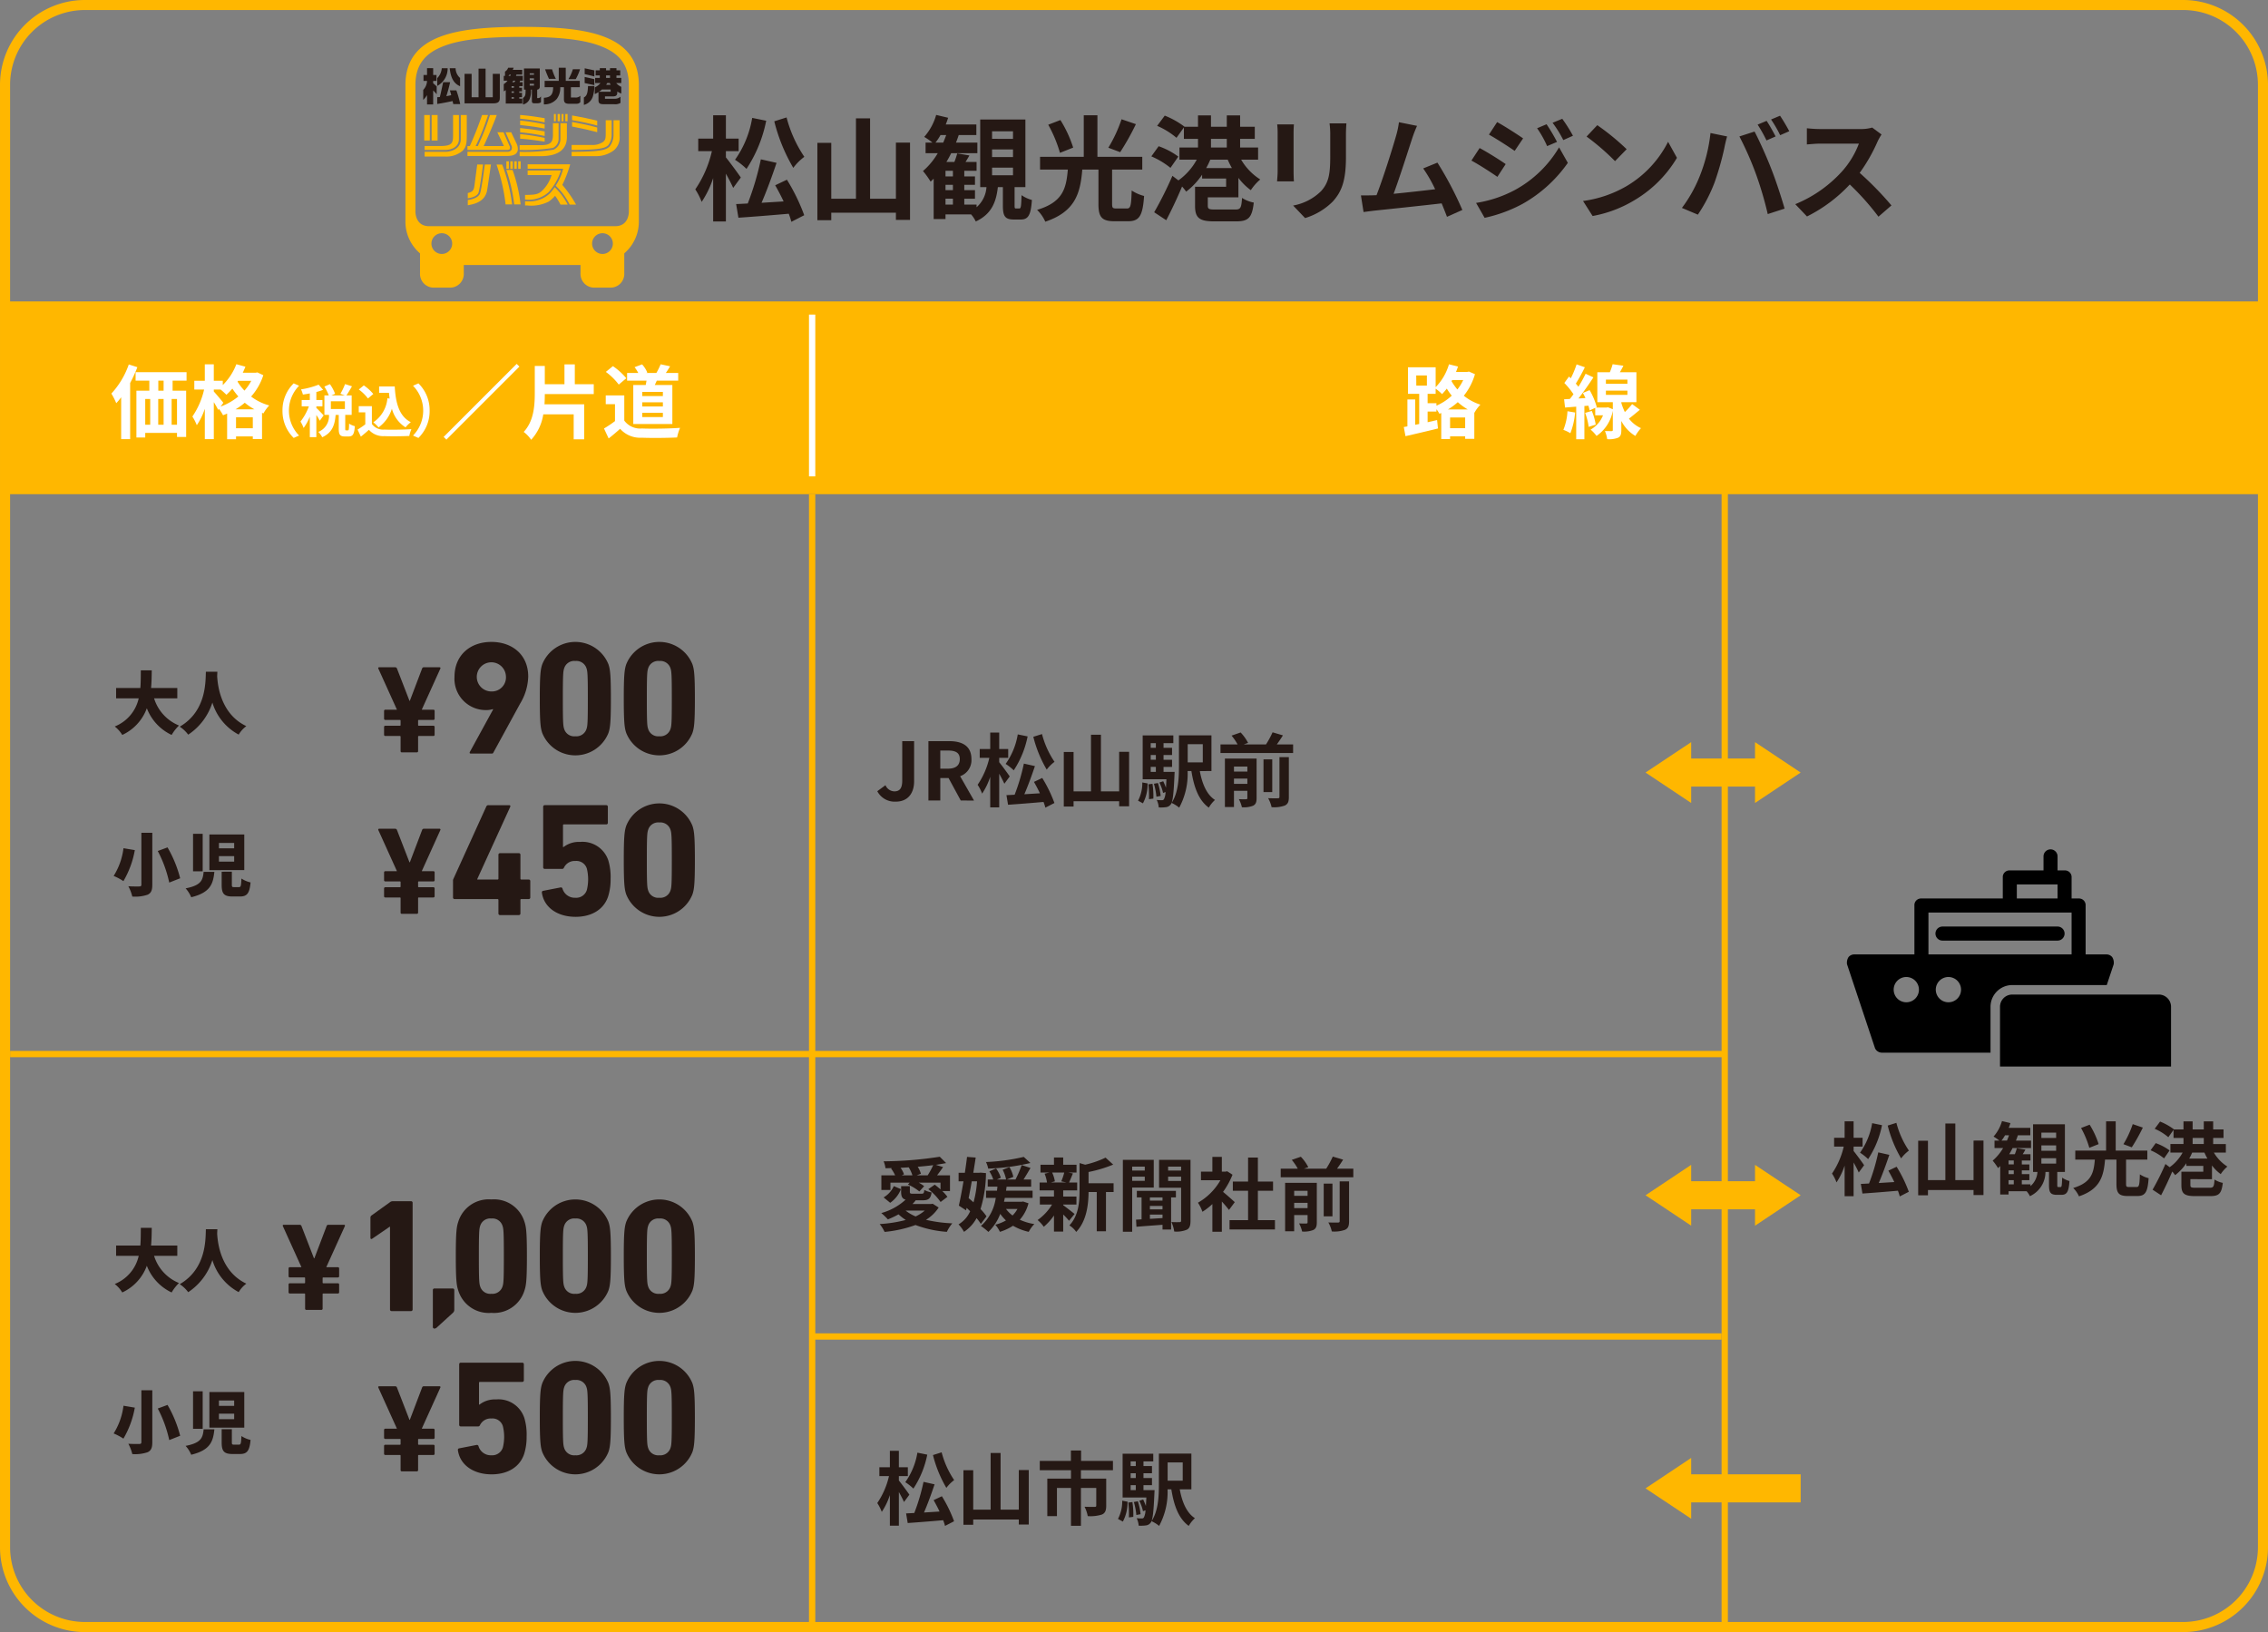
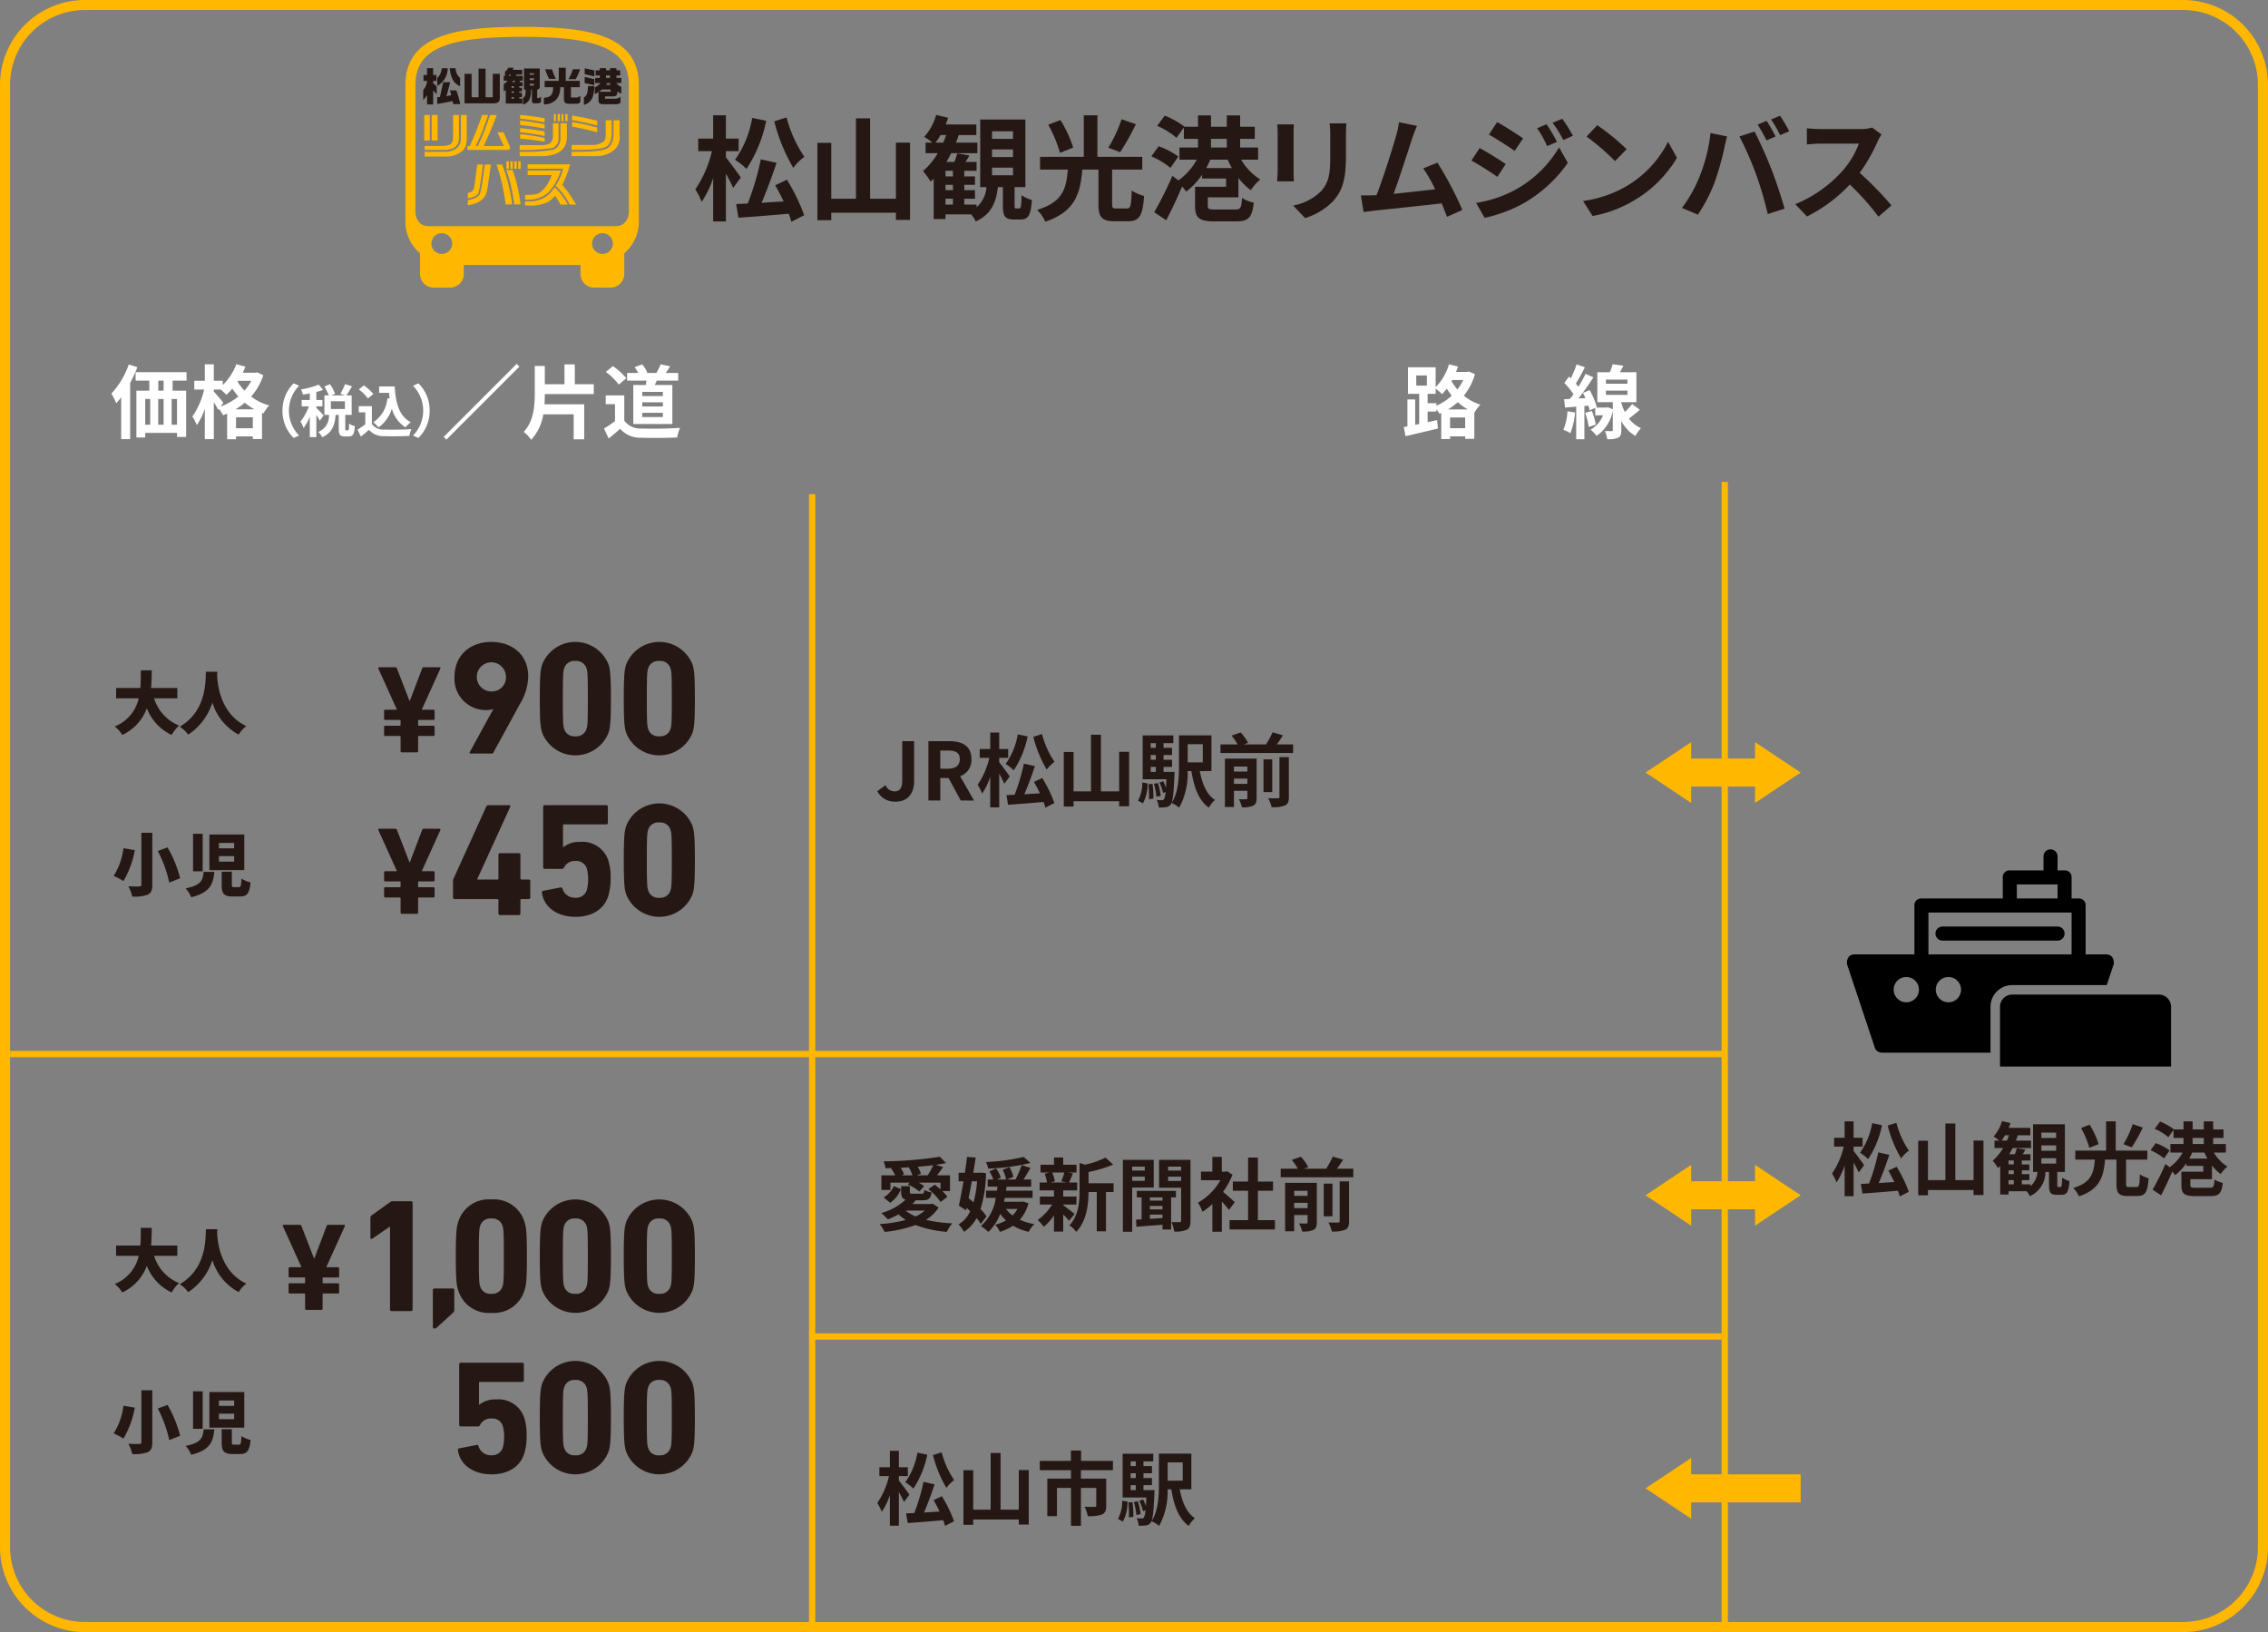
<svg xmlns="http://www.w3.org/2000/svg" id="layout" width="119.592mm" height="86.063mm" viewBox="0 0 339 243.959">
  <rect x="0" y="0" width="339" height="243.959" fill="#808080" stroke="none" />
  <title>main_aboutpanel_contents02_table_20241001</title>
  <g>
    <g>
      <path d="M23.03,104.386a6.433,6.433,0,0,0,3.726,4.062,6.4,6.4,0,0,0-1.103,1.409,7.287,7.287,0,0,1-3.706-3.991,7.053,7.053,0,0,1-3.675,3.991,4.649,4.649,0,0,0-1.123-1.266,5.905,5.905,0,0,0,3.583-4.206H17.354v-1.542h3.624c.071-.898.061-1.797.071-2.644h1.633c-.01.847-.021,1.746-.102,2.644H26.501v1.542Z" fill="#251814" />
      <path d="M32.49,100.404c-.01.194-.021.418-.031.674.082,1.47.572,5.666,4.359,7.462a4.365,4.365,0,0,0-1.143,1.266,8.078,8.078,0,0,1-3.93-4.788,9.024,9.024,0,0,1-3.614,4.798,4.946,4.946,0,0,0-1.266-1.194c4.062-2.358,3.838-6.88,3.91-8.218Z" fill="#251814" />
    </g>
    <g>
      <path d="M60.063,112.461a.177.177,0,0,1-.187-.187v-2.15a.099.099,0,0,0-.112-.112H57.594a.176.176,0,0,1-.187-.187V108.669a.176.176,0,0,1,.187-.187h2.17a.1.1,0,0,0,.112-.113v-.643a.1.1,0,0,0-.112-.113H57.594a.176.176,0,0,1-.187-.187v-1.156a.176.176,0,0,1,.187-.187h1.721v-.038l-2.769-6.119a.131.131,0,0,1,.131-.187h2.395a.282.282,0,0,1,.262.187l1.87,4.828h.056l1.833-4.828a.264.264,0,0,1,.262-.187h2.339a.132.132,0,0,1,.131.187l-2.769,6.119v.038h1.721a.176.176,0,0,1,.187.187v1.156a.176.176,0,0,1-.187.187H62.605a.099.099,0,0,0-.112.113v.643a.099.099,0,0,0,.112.113h2.17a.176.176,0,0,1,.187.187v1.156a.176.176,0,0,1-.187.187H62.605a.099.099,0,0,0-.112.112v2.15a.177.177,0,0,1-.187.187Z" fill="#251814" />
      <path d="M73.709,106.042l-.048-.048a3.115,3.115,0,0,1-1.016.145,4.676,4.676,0,0,1-4.712-4.951c0-3.303,2.392-5.236,5.51-5.236,3.143,0,5.51,1.933,5.51,5.164a8.198,8.198,0,0,1-1.208,4.055l-3.988,7.302c-.072.145-.121.169-.29.169H70.397c-.193,0-.242-.097-.169-.242Zm1.911-4.975a2.179,2.179,0,1,0-2.177,2.289A2.104,2.104,0,0,0,75.62,101.067Z" fill="#251814" />
      <path d="M80.683,104.429c0-3.646.121-4.395.362-5.12a5.331,5.331,0,0,1,9.904,0c.241.725.361,1.473.361,5.12s-.121,4.395-.361,5.12a5.33,5.33,0,0,1-9.904,0C80.804,108.824,80.683,108.076,80.683,104.429Zm5.313,5.627a1.582,1.582,0,0,0,1.674-1.111c.146-.435.194-.918.194-4.516s-.048-4.081-.194-4.516a1.582,1.582,0,0,0-1.674-1.111,1.564,1.564,0,0,0-1.674,1.111c-.145.435-.194.917-.194,4.516s.049,4.081.194,4.516A1.564,1.564,0,0,0,85.997,110.056Z" fill="#251814" />
      <path d="M93.237,104.429c0-3.646.121-4.395.362-5.12a5.331,5.331,0,0,1,9.904,0c.241.725.361,1.473.361,5.12s-.121,4.395-.361,5.12a5.33,5.33,0,0,1-9.904,0C93.357,108.824,93.237,108.076,93.237,104.429Zm5.313,5.627a1.582,1.582,0,0,0,1.674-1.111c.146-.435.194-.918.194-4.516s-.048-4.081-.194-4.516a1.582,1.582,0,0,0-1.674-1.111,1.564,1.564,0,0,0-1.674,1.111c-.146.435-.194.917-.194,4.516s.049,4.081.194,4.516A1.564,1.564,0,0,0,98.55,110.056Z" fill="#251814" />
    </g>
    <g>
      <path d="M20.151,127.073a13.89,13.89,0,0,1-1.705,4.635,8.316,8.316,0,0,0-1.46-.775,10.081,10.081,0,0,0,1.47-4.145Zm2.613-2.593v7.759c0,.857-.184,1.255-.704,1.5a5.795,5.795,0,0,1-2.287.275,6.065,6.065,0,0,0-.592-1.541c.633.041,1.409.041,1.633.03.235,0,.316-.071.316-.275v-7.748Zm2.276,2.185a18.202,18.202,0,0,1,1.889,4.614l-1.633.644a18.407,18.407,0,0,0-1.715-4.717Z" fill="#251814" />
      <path d="M32.041,130.319c-.184,1.827-.623,3.104-3.461,3.798a4.54,4.54,0,0,0-.837-1.327c2.368-.459,2.562-1.245,2.695-2.471Zm-1.746-5.686v5.604H28.855v-5.604Zm6.216.103v5.328H31.295v-5.328Zm-3.787,2.071h2.276V126.002H32.724Zm0,1.991h2.276v-.827H32.724Zm1.93,1.5v1.93c0,.337.041.378.347.378h.705c.286,0,.337-.163.377-1.286a4.242,4.242,0,0,0,1.368.582c-.153,1.663-.541,2.103-1.603,2.103h-1.082c-1.327,0-1.633-.459-1.633-1.756v-1.95Z" fill="#251814" />
    </g>
    <g>
      <path d="M60.063,136.599a.177.177,0,0,1-.187-.188v-2.149a.099.099,0,0,0-.112-.112H57.594a.177.177,0,0,1-.187-.187v-1.156a.177.177,0,0,1,.187-.187h2.17a.1.1,0,0,0,.112-.113v-.643a.1.1,0,0,0-.112-.113H57.594a.176.176,0,0,1-.187-.187v-1.155a.176.176,0,0,1,.187-.187h1.721v-.038l-2.769-6.119a.131.131,0,0,1,.131-.187h2.395a.281.281,0,0,1,.262.187l1.87,4.828h.056l1.833-4.828a.263.263,0,0,1,.262-.187h2.339a.131.131,0,0,1,.131.187l-2.769,6.119v.038h1.721a.176.176,0,0,1,.187.187v1.155a.176.176,0,0,1-.187.187H62.605a.1.1,0,0,0-.112.113v.643a.099.099,0,0,0,.112.113h2.17a.177.177,0,0,1,.187.187V133.963a.177.177,0,0,1-.187.187H62.605a.099.099,0,0,0-.112.112v2.149a.177.177,0,0,1-.187.188Z" fill="#251814" />
      <path d="M67.712,134.145v-2.46a.615.615,0,0,1,.048-.289l4.929-10.847a.323.323,0,0,1,.338-.193h3.069c.169,0,.217.097.169.242l-4.929,10.799v.072h3.02a.129.129,0,0,0,.145-.146v-3.551a.228.228,0,0,1,.242-.241h2.804a.228.228,0,0,1,.242.241v3.551a.129.129,0,0,0,.145.146H79.02a.228.228,0,0,1,.242.241v2.436a.228.228,0,0,1-.242.241H77.933a.129.129,0,0,0-.145.146v2.007a.228.228,0,0,1-.242.241h-2.804a.228.228,0,0,1-.242-.241v-2.007a.129.129,0,0,0-.145-.146H67.954A.228.228,0,0,1,67.712,134.145Z" fill="#251814" />
      <path d="M80.995,133.422a.221.221,0,0,1,.193-.265l2.601-.507a.244.244,0,0,1,.289.193,1.916,1.916,0,0,0,1.915,1.351,1.667,1.667,0,0,0,1.722-1.158,6.725,6.725,0,0,0,0-3.206,1.63,1.63,0,0,0-1.722-1.133,1.769,1.769,0,0,0-1.673.942c-.073.17-.146.242-.314.242H81.429a.228.228,0,0,1-.241-.242v-9.044a.228.228,0,0,1,.241-.242h9.185a.228.228,0,0,1,.241.242v2.391a.228.228,0,0,1-.241.241H84.296a.129.129,0,0,0-.146.145v3.247h.073a3.756,3.756,0,0,1,2.473-.772,4.059,4.059,0,0,1,4.232,2.777,8.637,8.637,0,0,1,.338,2.799,8.32,8.32,0,0,1-.362,2.554c-.652,2.004-2.512,3.067-4.862,3.067-2.807,0-4.757-1.474-5.047-3.622Z" fill="#251814" />
      <path d="M93.237,128.567c0-3.646.121-4.396.362-5.12a5.331,5.331,0,0,1,9.904,0c.241.724.361,1.473.361,5.12s-.121,4.395-.361,5.119a5.33,5.33,0,0,1-9.904,0C93.357,132.962,93.237,132.214,93.237,128.567Zm5.313,5.627a1.582,1.582,0,0,0,1.674-1.111c.146-.435.194-.918.194-4.516,0-3.599-.048-4.081-.194-4.516a1.582,1.582,0,0,0-1.674-1.111,1.564,1.564,0,0,0-1.674,1.111c-.146.435-.194.917-.194,4.516,0,3.598.049,4.081.194,4.516A1.564,1.564,0,0,0,98.55,134.194Z" fill="#251814" />
    </g>
    <g>
      <path d="M23.03,187.721a6.433,6.433,0,0,0,3.726,4.062,6.414,6.414,0,0,0-1.103,1.409,7.29,7.29,0,0,1-3.706-3.991,7.053,7.053,0,0,1-3.675,3.991,4.642,4.642,0,0,0-1.123-1.266,5.905,5.905,0,0,0,3.583-4.206H17.354v-1.541h3.624c.071-.898.061-1.797.071-2.645h1.633c-.01.848-.021,1.746-.102,2.645H26.501v1.541Z" fill="#251814" />
      <path d="M32.49,183.739q-.015.291-.031.674c.082,1.471.572,5.666,4.359,7.463a4.359,4.359,0,0,0-1.143,1.266,8.079,8.079,0,0,1-3.93-4.788,9.024,9.024,0,0,1-3.614,4.798,4.963,4.963,0,0,0-1.266-1.194c4.062-2.358,3.838-6.88,3.91-8.218Z" fill="#251814" />
    </g>
    <g>
      <path d="M45.791,195.796a.177.177,0,0,1-.187-.188v-2.149a.099.099,0,0,0-.112-.112H43.321a.177.177,0,0,1-.187-.187V192.004a.177.177,0,0,1,.187-.187h2.17a.1.1,0,0,0,.112-.113v-.643a.1.1,0,0,0-.112-.113H43.321a.176.176,0,0,1-.187-.187v-1.155a.176.176,0,0,1,.187-.187h1.721v-.038l-2.769-6.119a.131.131,0,0,1,.131-.187h2.395a.281.281,0,0,1,.262.187l1.87,4.828h.056l1.833-4.828a.263.263,0,0,1,.262-.187h2.339a.131.131,0,0,1,.131.187l-2.769,6.119V189.42h1.721a.176.176,0,0,1,.187.187v1.155a.176.176,0,0,1-.187.187H48.333a.1.1,0,0,0-.112.113v.643a.099.099,0,0,0,.112.113h2.17a.177.177,0,0,1,.187.187v1.156a.177.177,0,0,1-.187.187H48.333a.099.099,0,0,0-.112.112v2.149a.177.177,0,0,1-.187.188Z" fill="#251814" />
      <path d="M58.293,183.368h-.048l-2.609,1.788c-.145.097-.266.048-.266-.146v-2.995a.391.391,0,0,1,.169-.338l2.754-1.98a.674.674,0,0,1,.435-.145h2.704a.228.228,0,0,1,.241.242v15.941a.228.228,0,0,1-.241.241h-2.897a.228.228,0,0,1-.241-.241Z" fill="#251814" />
      <path d="M64.698,192.839a.228.228,0,0,1,.241-.241h2.722a.228.228,0,0,1,.241.241v2.924a.608.608,0,0,1-.217.483L65.3,198.421a.545.545,0,0,1-.361.17.236.236,0,0,1-.241-.267Z" fill="#251814" />
      <path d="M68.13,187.765c0-3.646.121-4.396.362-5.12a4.757,4.757,0,0,1,4.952-3.357,4.758,4.758,0,0,1,4.952,3.357c.241.725.361,1.474.361,5.12s-.121,4.395-.361,5.119a4.759,4.759,0,0,1-4.952,3.358,4.758,4.758,0,0,1-4.952-3.358C68.25,192.159,68.13,191.411,68.13,187.765Zm5.313,5.627a1.582,1.582,0,0,0,1.674-1.111c.145-.435.194-.918.194-4.516,0-3.599-.048-4.081-.194-4.516a1.582,1.582,0,0,0-1.674-1.111,1.564,1.564,0,0,0-1.674,1.111c-.146.435-.194.917-.194,4.516,0,3.598.049,4.081.194,4.516A1.564,1.564,0,0,0,73.443,193.392Z" fill="#251814" />
      <path d="M80.684,187.765c0-3.646.121-4.396.362-5.12a5.331,5.331,0,0,1,9.904,0c.241.725.361,1.474.361,5.12s-.121,4.395-.361,5.119a5.33,5.33,0,0,1-9.904,0C80.804,192.159,80.684,191.411,80.684,187.765Zm5.313,5.627a1.582,1.582,0,0,0,1.674-1.111c.145-.435.194-.918.194-4.516,0-3.599-.048-4.081-.194-4.516a1.582,1.582,0,0,0-1.674-1.111,1.564,1.564,0,0,0-1.674,1.111c-.146.435-.194.917-.194,4.516,0,3.598.049,4.081.194,4.516A1.564,1.564,0,0,0,85.997,193.392Z" fill="#251814" />
      <path d="M93.237,187.765c0-3.646.121-4.396.362-5.12a5.331,5.331,0,0,1,9.904,0c.241.725.361,1.474.361,5.12s-.121,4.395-.361,5.119a5.33,5.33,0,0,1-9.904,0C93.358,192.159,93.237,191.411,93.237,187.765Zm5.313,5.627a1.582,1.582,0,0,0,1.674-1.111c.146-.435.194-.918.194-4.516,0-3.599-.048-4.081-.194-4.516a1.582,1.582,0,0,0-1.674-1.111,1.564,1.564,0,0,0-1.674,1.111c-.145.435-.194.917-.194,4.516,0,3.598.049,4.081.194,4.516A1.564,1.564,0,0,0,98.551,193.392Z" fill="#251814" />
    </g>
    <g>
      <path d="M20.151,210.409a13.892,13.892,0,0,1-1.705,4.634,8.382,8.382,0,0,0-1.46-.775,10.07,10.07,0,0,0,1.47-4.145Zm2.613-2.593v7.758c0,.857-.184,1.256-.704,1.501a5.831,5.831,0,0,1-2.287.275,6.085,6.085,0,0,0-.592-1.542c.633.041,1.409.041,1.633.031.235,0,.316-.071.316-.275v-7.748Zm2.276,2.185a18.197,18.197,0,0,1,1.889,4.613l-1.633.644a18.388,18.388,0,0,0-1.715-4.716Z" fill="#251814" />
      <path d="M32.041,213.655c-.184,1.827-.623,3.104-3.461,3.797a4.548,4.548,0,0,0-.837-1.326c2.368-.46,2.562-1.246,2.695-2.471Zm-1.746-5.687v5.604H28.855v-5.604Zm6.216.103v5.329H31.295v-5.329Zm-3.787,2.072h2.276V209.337H32.724Zm0,1.99h2.276v-.826H32.724Zm1.93,1.501v1.93c0,.337.041.377.347.377h.705c.286,0,.337-.163.377-1.286a4.221,4.221,0,0,0,1.368.582c-.153,1.664-.541,2.103-1.603,2.103h-1.082c-1.327,0-1.633-.459-1.633-1.756v-1.949Z" fill="#251814" />
    </g>
    <g>
-       <path d="M60.063,219.934a.176.176,0,0,1-.187-.187v-2.15a.1.1,0,0,0-.112-.112H57.593a.176.176,0,0,1-.187-.187v-1.155a.176.176,0,0,1,.187-.187h2.17a.1.1,0,0,0,.112-.113v-.643a.1.1,0,0,0-.112-.113H57.593a.177.177,0,0,1-.187-.187v-1.156a.177.177,0,0,1,.187-.187h1.721v-.037l-2.769-6.119a.132.132,0,0,1,.131-.188h2.395a.282.282,0,0,1,.262.188l1.87,4.828h.056l1.833-4.828a.264.264,0,0,1,.262-.188h2.339a.132.132,0,0,1,.131.188l-2.769,6.119v.037h1.721a.177.177,0,0,1,.187.187v1.156a.177.177,0,0,1-.187.187H62.605a.099.099,0,0,0-.112.113v.643a.1.1,0,0,0,.112.113h2.17a.176.176,0,0,1,.187.187v1.155a.176.176,0,0,1-.187.187H62.605a.099.099,0,0,0-.112.112v2.15a.176.176,0,0,1-.187.187Z" fill="#251814" />
      <path d="M68.441,216.758a.222.222,0,0,1,.193-.266l2.601-.506a.243.243,0,0,1,.289.192,1.915,1.915,0,0,0,1.915,1.351,1.667,1.667,0,0,0,1.722-1.157,6.729,6.729,0,0,0,0-3.207,1.631,1.631,0,0,0-1.722-1.133,1.768,1.768,0,0,0-1.673.943c-.073.169-.145.241-.314.241H68.875a.228.228,0,0,1-.241-.241v-9.045a.228.228,0,0,1,.241-.241H78.06a.228.228,0,0,1,.241.241v2.392a.228.228,0,0,1-.241.241H71.742a.129.129,0,0,0-.146.145v3.247h.073a3.756,3.756,0,0,1,2.473-.773A4.059,4.059,0,0,1,78.374,211.961a8.63,8.63,0,0,1,.338,2.798,8.316,8.316,0,0,1-.362,2.554c-.652,2.005-2.512,3.067-4.862,3.067-2.807,0-4.757-1.474-5.047-3.621Z" fill="#251814" />
      <path d="M80.683,211.902c0-3.646.121-4.395.362-5.119a5.331,5.331,0,0,1,9.904,0c.241.725.361,1.473.361,5.119s-.121,4.396-.361,5.12a5.331,5.331,0,0,1-9.904,0C80.803,216.298,80.683,215.549,80.683,211.902Zm5.313,5.627a1.582,1.582,0,0,0,1.674-1.11c.146-.436.194-.918.194-4.517,0-3.598-.048-4.081-.194-4.516a1.582,1.582,0,0,0-1.674-1.11,1.564,1.564,0,0,0-1.674,1.11c-.146.435-.194.918-.194,4.516,0,3.599.049,4.081.194,4.517A1.564,1.564,0,0,0,85.996,217.529Z" fill="#251814" />
      <path d="M93.236,211.902c0-3.646.121-4.395.362-5.119a5.331,5.331,0,0,1,9.904,0c.241.725.361,1.473.361,5.119s-.121,4.396-.361,5.12a5.331,5.331,0,0,1-9.904,0C93.357,216.298,93.236,215.549,93.236,211.902Zm5.313,5.627a1.582,1.582,0,0,0,1.674-1.11c.146-.436.194-.918.194-4.517,0-3.598-.048-4.081-.194-4.516a1.582,1.582,0,0,0-1.674-1.11,1.564,1.564,0,0,0-1.674,1.11c-.146.435-.194.918-.194,4.516,0,3.599.049,4.081.194,4.517A1.564,1.564,0,0,0,98.55,217.529Z" fill="#251814" />
    </g>
    <rect id="長方形_1768" data-name="長方形 1768" x="257.328" y="72.035" width="0.941" height="171.924" fill="#ffb700" />
-     <rect x="1.264" y="45.056" width="336.475" height="28.813" fill="#ffb700" />
    <g>
      <rect id="長方形_1768-2" data-name="長方形 1768" x="120.92" y="73.869" width="0.941" height="170.09" fill="#ffb700" />
-       <rect id="長方形_1769" data-name="長方形 1769" x="120.92" y="47.023" width="0.941" height="24.185" fill="#fff" />
    </g>
    <g>
      <path d="M20.532,54.885a20.742,20.742,0,0,1-1.079,2.363v8.395H18.11V59.382a9.336,9.336,0,0,1-.732.887,10.777,10.777,0,0,0-.731-1.439,12.46,12.46,0,0,0,2.603-4.354Zm5.266,2.015V58.399H27.824v6.92H26.457v-.611h-4.749v.684H20.388V58.399h1.931V56.9H20.268v-1.271h7.616v1.271ZM21.707,63.484h.743V59.634h-.743Zm1.942-3.85V63.484h.804V59.634Zm.804-2.735h-.791V58.399h.791Zm2.003,2.735H25.653V63.484h.804Z" fill="#fff" />
      <path d="M39.356,56.084a8.884,8.884,0,0,1-1.822,3.19,7.944,7.944,0,0,0,2.71,1.331,5.544,5.544,0,0,0-.863,1.188l-.216-.084v3.91H37.786V65.235H35.279v.42H33.948V61.817q-.306.144-.612.252a5.749,5.749,0,0,0-.611-.948l-.108.156a13.053,13.053,0,0,0-.659-1.164v5.529H30.613V61.097a9.583,9.583,0,0,1-1.199,2.459,7.294,7.294,0,0,0-.659-1.295,11.696,11.696,0,0,0,1.751-4.03H29.042V56.912h1.57v-2.458h1.344v2.458h1.343v.647A8.823,8.823,0,0,0,35.327,54.441l1.355.372q-.18.45-.396.9h1.932l.252-.048ZM32.976,60.774a9.221,9.221,0,0,0,2.65-1.511A11.273,11.273,0,0,1,34.727,58.087a8.209,8.209,0,0,1-.888.923,10.23,10.23,0,0,0-.863-.779H31.957v.288c.323.348,1.224,1.416,1.427,1.691Zm5.049.408a8.975,8.975,0,0,1-1.439-.983,9.255,9.255,0,0,1-1.379.983Zm-.239,2.831V62.38H35.279v1.631ZM35.59,56.923l-.084.12a7.461,7.461,0,0,0,1.031,1.343,7.223,7.223,0,0,0,1.02-1.463Z" fill="#fff" />
      <path d="M42.223,61.382a5.601,5.601,0,0,1,1.675-4.08l.807.357a5.317,5.317,0,0,0,0,7.445l-.807.357A5.601,5.601,0,0,1,42.223,61.382Z" fill="#fff" />
      <path d="M47.795,62.886a7.486,7.486,0,0,0-.511-.858v3.314H46.307V62.291a7.563,7.563,0,0,1-.926,1.683,4.992,4.992,0,0,0-.468-.96,8.296,8.296,0,0,0,1.258-2.278h-1.079v-.943H46.307v-.986c-.356.068-.705.127-1.036.17a3.495,3.495,0,0,0-.281-.773,12.151,12.151,0,0,0,2.635-.706l.672.773a8.726,8.726,0,0,1-1.012.323v1.199h.91v.943h-.91v.247c.229.187.927.926,1.088,1.113Zm4.207,1.445c.127,0,.161-.127.178-1.012a2.625,2.625,0,0,0,.858.383c-.085,1.215-.314,1.538-.926,1.538h-.562c-.756,0-.918-.297-.918-1.181v-2.04h-.467c-.119,1.462-.477,2.652-2.006,3.34a2.939,2.939,0,0,0-.587-.799,2.537,2.537,0,0,0,1.598-2.542h-.68v-2.915h.654a7.552,7.552,0,0,0-.663-1.317l.833-.366a6.487,6.487,0,0,1,.773,1.445l-.544.238h1.998l-.663-.238a9.129,9.129,0,0,0,.696-1.453l1.037.332c-.28.493-.586,1.003-.833,1.36H52.563v2.915h-.96v2.031c0,.255.017.281.127.281Zm-.451-4.352H49.453v1.156h2.099Z" fill="#fff" />
      <path d="M55.584,63.379a2.093,2.093,0,0,0,1.87.833c.994.042,2.907.017,4.037-.068a5.289,5.289,0,0,0-.314,1.02c-1.02.051-2.729.068-3.739.026a2.828,2.828,0,0,1-2.295-.943c-.374.331-.748.663-1.207,1.02L53.443,64.212a12.066,12.066,0,0,0,1.156-.782V61.637h-.978v-.926h1.963Zm-.586-3.816a6.43,6.43,0,0,0-1.368-1.343l.748-.612a6.798,6.798,0,0,1,1.419,1.284Zm3.238.017c-.034-.28-.068-.569-.094-.858H56.665v-.952h2.337c.128,2.405.638,4.454,2.405,5.337a4.495,4.495,0,0,0-.79.773,4.692,4.692,0,0,1-2.04-2.788,5.457,5.457,0,0,1-1.997,2.796,5.577,5.577,0,0,0-.782-.765,4.804,4.804,0,0,0,2.107-3.595Z" fill="#fff" />
      <path d="M64.216,61.382a5.601,5.601,0,0,1-1.675,4.08l-.807-.357a5.317,5.317,0,0,0,0-7.445l.807-.357A5.601,5.601,0,0,1,64.216,61.382Z" fill="#fff" />
      <path d="M77.228,54.393l.407.408L66.721,65.715l-.407-.408Z" fill="#fff" />
      <path d="M81.432,58.902c0,.516-.012,1.02-.048,1.535h5.937v5.229H85.749V61.937H81.205A7.257,7.257,0,0,1,79.393,65.739a4.94,4.94,0,0,0-1.115-1.175c1.487-1.607,1.655-3.814,1.655-5.829V54.705h1.499v2.723h2.938v-2.962h1.547v2.962h2.831v1.475Z" fill="#fff" />
      <path d="M93.312,62.872a2.952,2.952,0,0,0,2.639,1.176c1.403.06,4.102.024,5.697-.096a7.464,7.464,0,0,0-.444,1.439c-1.438.072-3.85.096-5.276.036a3.989,3.989,0,0,1-3.238-1.331c-.528.468-1.056.936-1.716,1.439l-.695-1.487a15.912,15.912,0,0,0,1.644-1.104V60.414H90.541V59.107H93.312Zm-.827-5.385a9.098,9.098,0,0,0-1.931-1.895l1.055-.863a9.584,9.584,0,0,1,2.003,1.811Zm4.029.06c.048-.216.084-.432.12-.648H93.732V55.748h1.667a4.997,4.997,0,0,0-.552-.863l1.128-.42a4.271,4.271,0,0,1,.779,1.223l-.144.06h1.499a10.041,10.041,0,0,0,.636-1.295l1.415.3c-.216.36-.432.708-.636.995h1.847V56.9H98.169c-.096.228-.204.444-.3.648h2.627v5.829H94.656V57.547Zm2.566,1.031h-3.082v.624h3.082Zm0,1.559h-3.082v.624h3.082Zm0,1.571h-3.082v.636h3.082Z" fill="#fff" />
    </g>
    <g>
      <path d="M220.463,55.928a9.139,9.139,0,0,1-1.667,3.226,7.708,7.708,0,0,0,2.482,1.332,5.54,5.54,0,0,0-.887,1.199l-.024-.012v3.922H219v-.372h-2.255V65.631h-1.319V61.733l-.275.12a4.334,4.334,0,0,0-.444-.684v.348h-1.319v1.595l1.416-.324.132,1.259c-1.68.419-3.502.839-4.857,1.151l-.252-1.368.54-.096V59.706h1.163v3.79l.6-.12V58.867h-1.68V54.897h4.139v2.975a8.14,8.14,0,0,0,1.99-3.418l1.355.335c-.096.264-.191.54-.3.804h1.679l.252-.048Zm-8.767,1.715h1.583v-1.523h-1.596Zm3.01,2.999a8.208,8.208,0,0,0,2.291-1.5,9.403,9.403,0,0,1-.743-1.055,9.887,9.887,0,0,1-.708.828,6.838,6.838,0,0,0-.959-.815v.768h-1.2v1.403H214.706Zm4.689.563a9.248,9.248,0,0,1-1.499-1.091,9.392,9.392,0,0,1-1.475,1.091ZM219,64V62.405h-2.255V64Zm-1.943-7.196-.096.18a9.801,9.801,0,0,0,.876,1.235,7.492,7.492,0,0,0,.875-1.415Z" fill="#fff" />
      <path d="M235.433,61.661a11.021,11.021,0,0,1-.708,3.094,5.994,5.994,0,0,0-1.044-.504,8.71,8.71,0,0,0,.612-2.782Zm9.679-.408c-.552.456-1.128.947-1.632,1.319a4.652,4.652,0,0,0,1.799,1.427,6.45,6.45,0,0,0-.839,1.164,5.543,5.543,0,0,1-2.099-2.243v1.367c0,.611-.097.947-.48,1.139a3.61,3.61,0,0,1-1.631.216,4.907,4.907,0,0,0-.336-1.211c.408.012.852.012.983.012.156-.012.192-.048.192-.168V61.397a5.841,5.841,0,0,1-2.435,3.766,5.132,5.132,0,0,0-.888-.948,4.193,4.193,0,0,0,1.858-2.135h-1.163V60.965l-.84.384c-.035-.204-.107-.444-.18-.708l-.6.048v4.965h-1.223V60.786l-1.668.132-.144-1.235.863-.048c.181-.216.36-.456.54-.708a11.062,11.062,0,0,0-1.367-1.679l.695-.959c.084.084.18.167.276.251a14.728,14.728,0,0,0,.863-2.075l1.235.432A27.092,27.092,0,0,1,235.54,57.343a5.948,5.948,0,0,1,.384.468,19.21,19.21,0,0,0,1.079-1.943l1.164.54c-.66,1.008-1.476,2.195-2.231,3.154l1.044-.06c-.12-.264-.252-.527-.384-.768l1.007-.419a10.454,10.454,0,0,1,1.068,2.542l-.133.06h1.596l.216-.036.72.288V60.114h-2.315V55.64H240.625a9.537,9.537,0,0,0,.42-1.199l1.607.228c-.168.335-.348.671-.528.971h2.471v4.474h-2.254v.108a8.426,8.426,0,0,0,.527,1.367,11.925,11.925,0,0,0,1.092-1.187Zm-7.185.167a8.782,8.782,0,0,1,.588,2.051l-1.056.335a8.871,8.871,0,0,0-.527-2.087Zm2.111-4.065h3.214v-.612h-3.214Zm0,1.667h3.214v-.636h-3.214Z" fill="#fff" />
    </g>
    <g>
      <path d="M131.128,118.267l1.224-.899a1.495,1.495,0,0,0,1.319.923c.779,0,1.188-.42,1.188-1.643V110.783h1.774v6.009c0,1.667-.839,3.034-2.746,3.034A2.93,2.93,0,0,1,131.128,118.267Z" fill="#251814" />
      <path d="M143.605,119.658l-1.823-3.358h-1.235v3.358h-1.774v-8.875h3.094c1.859,0,3.334.647,3.334,2.687a2.54,2.54,0,0,1-1.69,2.555l2.074,3.634Zm-3.059-4.761h1.151c1.14,0,1.764-.48,1.764-1.427,0-.959-.624-1.283-1.764-1.283h-1.151Z" fill="#251814" />
      <path d="M150.122,117.151c-.168-.384-.468-.959-.768-1.499v5.037h-1.344v-4.569a10.166,10.166,0,0,1-1.211,2.507,6.464,6.464,0,0,0-.672-1.319,11.796,11.796,0,0,0,1.751-4.03H146.44V111.958h1.57v-2.458h1.344v2.458h1.343v1.319h-1.343v.66c.348.419,1.355,1.787,1.571,2.123Zm3.478-7.076a14.27,14.27,0,0,1-2.074,5.073,7.499,7.499,0,0,0-1.212-.96,10.586,10.586,0,0,0,1.812-4.413Zm2.184,6.212a20.47,20.47,0,0,1,1.822,3.742l-1.354.696a6.988,6.988,0,0,0-.276-.852c-1.895.168-3.861.324-5.301.42l-.24-1.439c.36-.012.768-.036,1.224-.06a29.35,29.35,0,0,0,1.379-4.653l1.655.372c-.468,1.391-1.043,2.974-1.583,4.209.743-.048,1.535-.096,2.326-.144-.275-.587-.587-1.175-.887-1.703Zm-.036-6.561a13.436,13.436,0,0,0,1.871,4.15,5.639,5.639,0,0,0-1.164,1.163,18.41,18.41,0,0,1-2.003-4.905Z" fill="#251814" />
      <path d="M168.767,112.378v8.144h-1.487v-.756h-6.812v.792h-1.463v-8.155h1.463v5.889h2.603v-8.467h1.487v8.467h2.723V112.378Z" fill="#251814" />
      <path d="M170.104,119.682a5.612,5.612,0,0,0,.636-2.723l.791.144a6.06,6.06,0,0,1-.695,2.975Zm5.469-4.306s-.012.324-.024.48c-.12,2.878-.264,4.018-.552,4.377a1.011,1.011,0,0,1-.719.42,5.825,5.825,0,0,1-1.08.036,2.953,2.953,0,0,0-.3-1.115,6.838,6.838,0,0,0,.756.036.337.337,0,0,0,.323-.144,2.625,2.625,0,0,0,.24-1.08l-.372.144a6.558,6.558,0,0,0-.552-1.559l.576-.192a8.852,8.852,0,0,1,.408.972c.023-.36.048-.78.071-1.271h-3.55v-6.548h4.581v1.151h-1.463v.695h1.271v1.08h-1.271v.708h1.271v1.067h-1.271v.744Zm-3.311,1.787a11.83,11.83,0,0,1,.132,2.207l-.659.083a14.177,14.177,0,0,0-.084-2.219Zm-.264-6.081v.695h.768v-.695Zm.768,1.775H171.999v.708h.768Zm-.768,2.519h.768v-.744H171.999Zm1.079,1.667a9.591,9.591,0,0,1,.408,1.931l-.636.12a9.8,9.8,0,0,0-.372-1.943Zm6.261-1.787c.348,1.895,1.02,3.514,2.267,4.317a4.745,4.745,0,0,0-.923,1.151c-1.512-1.091-2.207-3.022-2.603-5.469h-.564a10.604,10.604,0,0,1-1.259,5.469,5.207,5.207,0,0,0-1.14-.708c1.02-1.523,1.104-3.754,1.104-5.493V109.919h4.857v5.337Zm-1.811-4.018V113.961h2.255v-2.723Z" fill="#251814" />
      <path d="M193.282,111.275v1.283H182.428V111.275h2.555a8.022,8.022,0,0,0-.899-1.319l1.355-.468a6.635,6.635,0,0,1,1.115,1.559l-.66.228h3.335a13.535,13.535,0,0,0,.983-1.811l1.547.456c-.288.468-.611.936-.911,1.355Zm-5.457,8.012c0,.611-.12.947-.528,1.151a3.766,3.766,0,0,1-1.667.228,4.917,4.917,0,0,0-.455-1.211c.443.024.923.024,1.079.012.144,0,.191-.048.191-.192v-1.067h-2.003v2.423h-1.354v-7.244h4.737Zm-3.383-4.702v.744h2.003v-.744Zm2.003,2.579v-.78h-2.003v.78Zm3.719,1.235h-1.308V113.505H190.164Zm1.079-5.229h1.403V119.13c0,.708-.132,1.056-.612,1.283a4.699,4.699,0,0,1-1.967.24,4.978,4.978,0,0,0-.516-1.343c.612.024,1.235.024,1.439.012.192,0,.252-.048.252-.216Z" fill="#251814" />
    </g>
    <g>
      <path d="M140.303,180.498a6.035,6.035,0,0,1-1.895,1.835,20.872,20.872,0,0,0,3.934.527,5.886,5.886,0,0,0-.815,1.271,16.588,16.588,0,0,1-4.689-1.02,18.61,18.61,0,0,1-4.617,1.031,5.808,5.808,0,0,0-.731-1.175,19.818,19.818,0,0,0,3.897-.612,6.83,6.83,0,0,1-1.079-.839,13.694,13.694,0,0,1-1.596.755,9.242,9.242,0,0,0-.983-.947,8.875,8.875,0,0,0,3.634-2.003c-.527-.144-.671-.504-.671-1.188v-.827H135.997v.827c0,.276.084.3.48.3h1.259c.3,0,.384-.071.42-.563a3.748,3.748,0,0,0,1.092.372c-.132.924-.468,1.175-1.355,1.175H136.789l.072.024a6.548,6.548,0,0,1-.468.527h2.782l.24-.035Zm-7.208-2.627h-1.355v-2.183h2.062a6.507,6.507,0,0,0-.611-1.031l.132-.061c-.324.013-.648.024-.972.024a3.752,3.752,0,0,0-.276-1.031,56.828,56.828,0,0,0,8.396-.684l.948.947c-.48.096-.984.18-1.535.264l1.079.336c-.3.432-.612.863-.899,1.235h1.931v2.351h-1.151a5.278,5.278,0,0,1,.768.863l-1.02.768a9.07,9.07,0,0,0-1.835-1.919l.96-.671c.275.203.575.455.863.707v-1.007h-3.263a4.763,4.763,0,0,1,.815.527l-.719.792a7.154,7.154,0,0,0-1.703-1.032l.264-.287h-2.879Zm-1.02,1.115a3.759,3.759,0,0,0,1.523-1.69l1.067.455a4.482,4.482,0,0,1-1.607,2.039Zm4.306-3.298a5.296,5.296,0,0,0-.552-1.199q-.611.035-1.223.072a3.512,3.512,0,0,1,.516.971l-.36.156Zm-1.02,5.265a6.181,6.181,0,0,0,1.5.876,5.952,5.952,0,0,0,1.367-.876Zm3.299-5.265a12.344,12.344,0,0,0,.827-1.523c-.731.097-1.511.168-2.314.24a4.124,4.124,0,0,1,.479,1.043l-.636.24Z" fill="#251814" />
      <path d="M146.606,182.944a7.451,7.451,0,0,0-.636-.863,5.75,5.75,0,0,1-1.883,2.051,5.071,5.071,0,0,0-.815-1.115,4.27,4.27,0,0,0,1.738-1.967c-.18-.168-.348-.336-.527-.504l-.084.372-1.079-.708c.216-.959.468-2.278.695-3.634h-.731v-1.271h.936c.12-.827.239-1.644.323-2.375l1.296.097c-.108.719-.229,1.486-.36,2.278h.864l.228-.024.804.072a18.924,18.924,0,0,1-.815,5.373,7.939,7.939,0,0,1,.899,1.092Zm-1.355-6.368c-.144.863-.312,1.715-.468,2.519.24.191.479.407.731.624a15.928,15.928,0,0,0,.528-3.143Zm8.479,3.286a6.019,6.019,0,0,1-1.296,2.459,8.214,8.214,0,0,0,2.171.647,4.705,4.705,0,0,0-.839,1.163,8.09,8.09,0,0,1-2.351-.911,7.701,7.701,0,0,1-1.955.911,4.825,4.825,0,0,0-.696-1.067,6.207,6.207,0,0,0,1.596-.636,6.67,6.67,0,0,1-.852-.983,7.253,7.253,0,0,1-1.775,2.698,8.628,8.628,0,0,0-1.115-.888,6.832,6.832,0,0,0,2.219-4.197h-1.451v-1.079h1.631c.024-.192.048-.396.072-.6h-1.451v-1.067h.827a4.957,4.957,0,0,0-.587-1.224l1.007-.432a4.794,4.794,0,0,1,.708,1.391l-.588.265h1.379a5.467,5.467,0,0,0-.516-1.464l1.008-.396a4.643,4.643,0,0,1,.588,1.463l-.983.396h1.307a16.389,16.389,0,0,0,.924-2.159l1.319.432c-.348.588-.72,1.224-1.044,1.728H154.126V177.38H150.456c-.024.203-.06.407-.084.6h3.97v1.079h-4.149c-.036.192-.084.384-.12.576h2.627l.228-.036Zm.288-6.021a32.351,32.351,0,0,1-6.309.839,3.845,3.845,0,0,0-.336-.983,29.987,29.987,0,0,0,5.648-.768ZM150.372,180.714a4.675,4.675,0,0,0,.972.972,4.128,4.128,0,0,0,.731-.972Z" fill="#251814" />
      <path d="M158.918,180.15c.432.3,1.428,1.091,1.703,1.307l-.827,1.02a11.47,11.47,0,0,0-.876-.936v2.555H157.539v-2.41a8.496,8.496,0,0,1-1.523,1.69,5.268,5.268,0,0,0-.924-1.007,7.864,7.864,0,0,0,2.159-2.315H155.428v-1.199H157.539v-.923h-2.147V176.756h1.104a5.398,5.398,0,0,0-.359-1.319l.731-.168h-1.344v-1.163H157.539v-1.092h1.379v1.092h1.991v1.163H159.674l.695.132c-.216.516-.407.996-.575,1.355h1.211v1.176h-2.087v.923h1.979v1.199h-1.979Zm-1.655-4.882a4.729,4.729,0,0,1,.408,1.319l-.6.168h2.351l-.792-.168a8.979,8.979,0,0,0,.444-1.319Zm9.188,2.915h-1.14v5.864h-1.379v-5.864H162.708c-.012,1.786-.264,4.317-1.847,5.96a3.292,3.292,0,0,0-1.02-.971c1.379-1.464,1.522-3.503,1.522-5.157V173.854l.84.24a14.051,14.051,0,0,0,3.047-1.056l1.139,1.043a19.411,19.411,0,0,1-3.682,1.104v1.68h3.742Z" fill="#251814" />
      <path d="M169.227,177.512v6.608h-1.391v-10.746h4.617v4.138Zm0-3.131v.588h1.884V174.381Zm1.884,2.123v-.623h-1.884v.623Zm3.934,2.482v4.798h-1.283v-.708c-1.428.108-2.831.204-3.898.3l-.06-1.067.827-.048v-3.274h-.707v-.983h5.841v.983Zm-1.283,0H171.878v.48h1.883Zm0,1.271H171.878v.516h1.883Zm-1.883,1.931c.6-.035,1.235-.071,1.883-.119v-.516H171.878Zm6.068.276c0,.708-.12,1.115-.54,1.343a4.008,4.008,0,0,1-1.895.276,5.05,5.05,0,0,0-.42-1.415c.504.023,1.043.023,1.224.012.168,0,.228-.06.228-.24v-4.905h-3.298v-4.161h4.701Zm-3.347-8.084v.588h1.943V174.381Zm1.943,2.147V175.881h-1.943v.647Z" fill="#251814" />
      <path d="M183.697,180.858c-.252-.336-.659-.815-1.067-1.259v4.521h-1.415v-4.138a9.974,9.974,0,0,1-1.487,1.151,5.682,5.682,0,0,0-.672-1.355,9.016,9.016,0,0,0,3.358-3.358h-2.902v-1.283h1.703v-2.207h1.415v2.207h.54l.252-.06.804.516a11.7,11.7,0,0,1-1.415,2.566c.575.468,1.499,1.295,1.751,1.535Zm6.872,1.523v1.392h-6.788V182.381h2.771V177.991h-2.278v-1.379h2.278v-3.586h1.464v3.586h2.267v1.379h-2.267V182.381Z" fill="#251814" />
      <path d="M202.282,174.693v1.283H191.428v-1.283h2.555a8.001,8.001,0,0,0-.899-1.319l1.355-.468a6.633,6.633,0,0,1,1.115,1.559l-.66.229h3.335a13.54,13.54,0,0,0,.983-1.812l1.547.456c-.288.468-.611.936-.911,1.355Zm-5.457,8.012c0,.611-.12.947-.528,1.151a3.773,3.773,0,0,1-1.667.228,4.914,4.914,0,0,0-.455-1.212c.443.024.923.024,1.079.013.144,0,.191-.048.191-.192v-1.067h-2.003v2.423h-1.354V176.804h4.737Zm-3.383-4.702v.744h2.003V178.003Zm2.003,2.579v-.78h-2.003v.78Zm3.719,1.235h-1.308v-4.894H199.164Zm1.079-5.229h1.403v5.961c0,.707-.132,1.056-.612,1.283a4.707,4.707,0,0,1-1.967.24,4.987,4.987,0,0,0-.516-1.344c.612.024,1.235.024,1.439.012.192,0,.252-.048.252-.216Z" fill="#251814" />
    </g>
    <g>
      <path d="M135.122,224.514c-.168-.384-.468-.96-.768-1.499v5.037h-1.344v-4.569a10.166,10.166,0,0,1-1.211,2.507,6.451,6.451,0,0,0-.672-1.319,11.799,11.799,0,0,0,1.751-4.03H131.44V219.32h1.57v-2.458h1.344v2.458h1.343v1.319h-1.343v.66c.348.419,1.355,1.786,1.571,2.122Zm3.478-7.076a14.266,14.266,0,0,1-2.074,5.073,7.526,7.526,0,0,0-1.212-.96,10.583,10.583,0,0,0,1.812-4.413Zm2.184,6.213a20.482,20.482,0,0,1,1.822,3.741l-1.354.696a6.961,6.961,0,0,0-.276-.852c-1.895.168-3.861.323-5.301.42l-.24-1.439c.36-.012.768-.036,1.224-.061a29.336,29.336,0,0,0,1.379-4.653l1.655.372c-.468,1.392-1.043,2.975-1.583,4.21.743-.048,1.535-.096,2.326-.145-.275-.587-.587-1.175-.887-1.703Zm-.036-6.561a13.433,13.433,0,0,0,1.871,4.149,5.639,5.639,0,0,0-1.164,1.163,18.403,18.403,0,0,1-2.003-4.905Z" fill="#251814" />
      <path d="M153.767,219.74v8.144h-1.487V227.128h-6.812v.792h-1.463v-8.155h1.463v5.889h2.603v-8.468h1.487v8.468h2.723v-5.913Z" fill="#251814" />
      <path d="M161.568,219.765v1.259h3.778v4.054c0,.684-.145,1.092-.636,1.308a5.724,5.724,0,0,1-2.123.239,5.099,5.099,0,0,0-.479-1.402c.6.023,1.308.023,1.499.023.192,0,.252-.06.252-.191v-2.639h-2.291v5.66H160.081v-5.66h-2.099v4.209h-1.439v-5.601H160.081v-1.259h-4.665v-1.392h4.653v-1.56h1.523v1.56h4.761v1.392Z" fill="#251814" />
      <path d="M167.104,227.044a5.612,5.612,0,0,0,.636-2.723l.791.145a6.062,6.062,0,0,1-.695,2.975Zm5.469-4.306s-.012.324-.024.48c-.12,2.878-.264,4.018-.552,4.377a1.007,1.007,0,0,1-.719.42,5.861,5.861,0,0,1-1.08.036,2.953,2.953,0,0,0-.3-1.115,6.838,6.838,0,0,0,.756.036.337.337,0,0,0,.323-.145,2.624,2.624,0,0,0,.24-1.079l-.372.144a6.547,6.547,0,0,0-.552-1.559l.576-.192a8.852,8.852,0,0,1,.408.972c.023-.359.048-.779.071-1.271h-3.55V217.294h4.581v1.151h-1.463v.695h1.271v1.079h-1.271v.708h1.271v1.067h-1.271v.743Zm-3.311,1.787a11.832,11.832,0,0,1,.132,2.207l-.659.084a14.177,14.177,0,0,0-.084-2.219Zm-.264-6.08v.695h.768v-.695Zm.768,1.774H168.999v.708h.768Zm-.768,2.519h.768v-.743H168.999Zm1.079,1.667a9.596,9.596,0,0,1,.408,1.932l-.636.12a9.793,9.793,0,0,0-.372-1.943Zm6.261-1.786c.348,1.895,1.02,3.514,2.267,4.317a4.736,4.736,0,0,0-.923,1.151c-1.512-1.092-2.207-3.022-2.603-5.469h-.564a10.606,10.606,0,0,1-1.259,5.469,5.209,5.209,0,0,0-1.14-.708c1.02-1.523,1.104-3.754,1.104-5.493v-4.605h4.857v5.338Zm-1.811-4.019v2.723h2.255v-2.723Z" fill="#251814" />
    </g>
    <path id="パス_7167" data-name="パス 7167" d="M326.329,243.959H12.671A12.688,12.688,0,0,1,0,231.288V12.671A12.686,12.686,0,0,1,12.671-0H326.329A12.685,12.685,0,0,1,339,12.671V231.288A12.687,12.687,0,0,1,326.329,243.959ZM12.671,1.499a11.178,11.178,0,0,0-11.163,11.166V231.282a11.18,11.18,0,0,0,11.166,11.166h313.655a11.18,11.18,0,0,0,11.166-11.166V12.665a11.178,11.178,0,0,0-11.166-11.166Z" fill="#ffb700" />
    <rect id="長方形_1762" data-name="長方形 1762" x="121.349" y="199.303" width="135.98" height="0.941" fill="#ffb700" />
    <rect id="長方形_1762-2" data-name="長方形 1762" x="1.508" y="157.087" width="256.291" height="0.941" fill="#ffb700" />
    <g>
      <polygon points="245.96 115.478 252.785 110.932 252.785 120.024 245.96 115.478" fill="#ffb700" />
      <polygon points="269.15 115.478 262.325 110.932 262.325 120.024 269.15 115.478" fill="#ffb700" />
      <rect x="250.686" y="113.379" width="13.13" height="4.198" fill="#ffb700" />
    </g>
    <g>
      <polygon points="245.96 222.474 252.785 217.928 252.785 227.02 245.96 222.474" fill="#ffb700" />
      <rect x="250.686" y="220.375" width="18.464" height="4.198" fill="#ffb700" />
    </g>
    <g>
      <polygon points="245.96 178.665 252.785 174.119 252.785 183.211 245.96 178.665" fill="#ffb700" />
      <polygon points="269.15 178.665 262.325 174.119 262.325 183.211 269.15 178.665" fill="#ffb700" />
      <rect x="250.686" y="176.566" width="13.13" height="4.198" fill="#ffb700" />
    </g>
    <g>
      <g>
        <path d="M277.829,175.263c-.168-.384-.468-.959-.768-1.499v5.037h-1.344v-4.569a10.166,10.166,0,0,1-1.211,2.507,6.477,6.477,0,0,0-.672-1.319,11.794,11.794,0,0,0,1.751-4.029h-1.438V170.07h1.57v-2.459h1.344v2.459h1.343v1.319h-1.343v.659c.348.42,1.355,1.787,1.571,2.123Zm3.478-7.075a14.273,14.273,0,0,1-2.074,5.073,7.472,7.472,0,0,0-1.212-.96,10.588,10.588,0,0,0,1.812-4.413Zm2.184,6.212a20.457,20.457,0,0,1,1.822,3.742l-1.354.695a7.015,7.015,0,0,0-.276-.852c-1.895.168-3.861.324-5.301.42l-.24-1.439c.36-.012.768-.035,1.224-.06a29.366,29.366,0,0,0,1.379-4.653l1.655.372c-.468,1.391-1.043,2.974-1.583,4.209.743-.048,1.535-.096,2.326-.144-.275-.588-.587-1.176-.887-1.703Zm-.036-6.561a13.439,13.439,0,0,0,1.871,4.15,5.639,5.639,0,0,0-1.164,1.163,18.416,18.416,0,0,1-2.003-4.905Z" fill="#251814" />
        <path d="M296.474,170.49v8.144h-1.487V177.878h-6.812v.791h-1.463v-8.155h1.463v5.889h2.603v-8.467h1.487v8.467h2.723v-5.912Z" fill="#251814" />
        <path d="M307.993,177.434c.168,0,.204-.168.24-1.403a3.503,3.503,0,0,0,1.092.504c-.108,1.644-.408,2.063-1.188,2.063h-.696c-.971,0-1.175-.372-1.175-1.487v-1.931h-.527a3.987,3.987,0,0,1-2.327,3.621,3.443,3.443,0,0,0-.492-.743h-2.698v.492h-1.247v-4.258c-.108.107-.216.216-.324.312a8.323,8.323,0,0,0-.804-1.115,7.385,7.385,0,0,0,1.56-1.883H298.123v-1.115h.72a6.265,6.265,0,0,0-.863-.601,5.933,5.933,0,0,0,1.259-2.314l1.26.3a7.243,7.243,0,0,1-.252.708h3.226v1.115h-1.858q-.126.396-.288.792h2.255v1.115h-2.759c-.155.323-.323.623-.504.923h.84a7.072,7.072,0,0,0,.3-.899l1.283.216c-.132.24-.275.48-.407.684h1.163v.936h-1.295v.588h1.127v.888h-1.127v.563h1.127v.899h-1.127v.624h1.295v.275a3.06,3.06,0,0,0,1.043-2.122h-.659v-7.125h4.762v7.125h-1.14V177.086c0,.312.012.348.168.348Zm-8.011-6.943c.107-.252.216-.528.312-.792h-.6a5.666,5.666,0,0,1-.528.792ZM301.001,173.464h-.779v.588h.779Zm0,1.476h-.779v.563h.779Zm-.779,2.087h.779v-.624h-.779Zm4.905-6.933h2.207v-.791h-2.207Zm0,1.919h2.207v-.804h-2.207Zm0,1.919h2.207V173.128h-2.207Z" fill="#251814" />
        <path d="M319.346,177.434c.384,0,.456-.264.504-1.895a4.371,4.371,0,0,0,1.308.575c-.145,2.1-.504,2.663-1.691,2.663H318.039c-1.355,0-1.691-.456-1.691-1.823v-3.622H314.644c-.204,2.519-.756,4.438-3.897,5.493a4.021,4.021,0,0,0-.864-1.247c2.747-.815,3.07-2.291,3.238-4.246h-2.926v-1.343h4.605v-4.378h1.438v4.378h4.726v1.343h-3.178v3.61c0,.42.06.491.455.491Zm-7.052-5.864a14.002,14.002,0,0,0-1.235-2.963l1.283-.491a12.62,12.62,0,0,1,1.343,2.902Zm7.999-3.022a26.413,26.413,0,0,1-1.654,2.95l-1.248-.468a14.875,14.875,0,0,0,1.392-2.998Z" fill="#251814" />
        <path d="M323.466,173.152a8.371,8.371,0,0,0-2.016-1.211l.768-1.067a7.649,7.649,0,0,1,2.075,1.091Zm3.934,3.106v.863c0,.372.12.42.815.42h2.062c.576,0,.66-.156.732-1.224a3.515,3.515,0,0,0,1.235.492c-.181,1.595-.564,1.979-1.859,1.979H328.083c-1.583,0-2.027-.372-2.027-1.643v-2.003h3.274v-.864h-2.53v-.407a7.539,7.539,0,0,1-1.68,1.787,4.866,4.866,0,0,0-.432-.54c-.503,1.199-1.104,2.471-1.667,3.55l-1.271-.839a37.872,37.872,0,0,0,1.919-3.838l.636.479a6.54,6.54,0,0,0,1.932-2.183h-1.823V171.006h1.955v-.912h-1.487v-1.199l-.779,1.092a8.024,8.024,0,0,0-2.039-1.26l.804-1.079a8.944,8.944,0,0,1,2.074,1.163l-.012.012h1.439v-1.199h1.367v1.199h1.667v-1.199h1.403v1.199h1.547v1.271h-1.547v.912h1.895v1.283h-1.787a6.131,6.131,0,0,0,2.016,2.087,5.242,5.242,0,0,0-.996,1.127,6.044,6.044,0,0,1-1.307-1.295v2.051Zm2.543-3.082a8.752,8.752,0,0,1-.444-.888h-1.835a8.641,8.641,0,0,1-.432.888Zm-2.207-2.171h1.667v-.912h-1.667Z" fill="#251814" />
      </g>
      <g>
        <path d="M307.546,138.498h-17.201a1.049,1.049,0,1,0,0,2.098h17.201a1.049,1.049,0,1,0,0-2.098Z" />
        <path d="M297.526,150.489a3.25,3.25,0,0,1,3.246-3.246h14.128l1.037-3.11a1.573,1.573,0,0,0-.21-1.049,1.09,1.09,0,0,0-.839-.42h-3.147v-7.312a.991.991,0,0,0-1.049-1.049h-1.049v-3.147a.991.991,0,0,0-1.049-1.049h-1.049V128.009a1.049,1.049,0,1,0-2.098,0v2.098h-5.039a.991.991,0,0,0-1.049,1.049v3.147H287.198a.991.991,0,0,0-1.049,1.049l0,7.312-7.974 0h-1.049a1.09,1.09,0,0,0-.839.42,1.571,1.571,0,0,0-.21,1.049l4.196,12.587a1.154,1.154,0,0,0,1.049.629h16.205Zm3.932-18.284h6.088v2.098h-6.088ZM284.938,149.817a1.888,1.888,0,1,1,1.888-1.888A1.88,1.88,0,0,1,284.938,149.817Zm3.309-8.171v-5.245h21.397v6.264H288.247Zm2.985,8.171a1.888,1.888,0,1,1,1.888-1.888A1.88,1.88,0,0,1,291.232,149.817Z" />
        <path d="M300.773,148.661H322.679a1.83,1.83,0,0,1,1.83,1.83V159.422a0,0,0,0,1,0,0H298.945a0,0,0,0,1,0,0v-8.933A1.827,1.827,0,0,1,300.773,148.661Z" />
      </g>
    </g>
    <g>
      <path d="M109.59,28.086c-.238-.544-.664-1.361-1.089-2.127v7.146h-1.905V26.622a14.451,14.451,0,0,1-1.719,3.556,9.244,9.244,0,0,0-.953-1.871,16.727,16.727,0,0,0,2.484-5.717h-2.042V20.718h2.229V17.231H108.501v3.488h1.905v1.872H108.501v.936c.493.595,1.922,2.535,2.229,3.011Zm4.934-10.038a20.229,20.229,0,0,1-2.943,7.197,10.637,10.637,0,0,0-1.718-1.361,15.032,15.032,0,0,0,2.568-6.261Zm3.097,8.813a28.981,28.981,0,0,1,2.586,5.308l-1.923.987a9.794,9.794,0,0,0-.391-1.208c-2.688.238-5.479.459-7.521.596l-.34-2.042c.51-.017,1.089-.051,1.735-.085A41.498,41.498,0,0,0,113.724,23.815l2.348.527c-.663,1.974-1.479,4.219-2.245,5.972,1.055-.068,2.178-.136,3.301-.204-.392-.833-.834-1.667-1.26-2.416Zm-.051-9.307a19.128,19.128,0,0,0,2.653,5.887,7.97,7.97,0,0,0-1.649,1.65,26.073,26.073,0,0,1-2.842-6.958Z" fill="#251814" />
      <path d="M136.022,21.314V32.866h-2.109V31.795H124.25v1.123H122.174V21.348H124.25v8.354h3.691V17.69h2.109V29.702h3.862v-8.388Z" fill="#251814" />
      <path d="M152.351,31.165c.238,0,.289-.238.34-1.99a4.985,4.985,0,0,0,1.548.714c-.152,2.331-.578,2.926-1.684,2.926h-.987c-1.378,0-1.667-.527-1.667-2.109V27.966h-.749c-.255,2.246-.952,4.049-3.301,5.138a4.876,4.876,0,0,0-.697-1.055h-3.828v.698h-1.77v-6.04c-.152.153-.306.307-.459.442a11.984,11.984,0,0,0-1.14-1.582,10.493,10.493,0,0,0,2.212-2.671h-1.821v-1.582h1.021a8.984,8.984,0,0,0-1.226-.851,8.404,8.404,0,0,0,1.787-3.284l1.786.425a10.236,10.236,0,0,1-.357,1.004h4.577v1.582H143.299q-.179.562-.408,1.123h3.198v1.582h-3.913c-.221.459-.459.885-.714,1.31h1.19a10.187,10.187,0,0,0,.426-1.276l1.82.306c-.188.34-.392.681-.579.97h1.65v1.327h-1.837v.834h1.599v1.259h-1.599v.8h1.599v1.276h-1.599v.885h1.837v.391a4.347,4.347,0,0,0,1.48-3.011h-.936v-10.106h6.754v10.106h-1.616v2.705c0,.442.018.493.238.493Zm-11.365-9.851c.153-.357.306-.749.442-1.123h-.851a8.045,8.045,0,0,1-.749,1.123Zm1.446,4.219h-1.106v.834h1.106Zm0,2.093h-1.106v.8h1.106Zm-1.106,2.96h1.106v-.885h-1.106Zm6.959-9.834H151.414v-1.123h-3.13Zm0,2.722H151.414V22.335h-3.13Zm0,2.722H151.414V25.057h-3.13Z" fill="#251814" />
      <path d="M168.439,31.165c.544,0,.646-.374.715-2.688a6.223,6.223,0,0,0,1.854.817c-.205,2.977-.715,3.777-2.399,3.777h-2.024c-1.923,0-2.399-.646-2.399-2.586V25.346h-2.416c-.289,3.573-1.071,6.295-5.529,7.792a5.694,5.694,0,0,0-1.225-1.769c3.896-1.157,4.355-3.25,4.594-6.023H155.458V23.441h6.533v-6.21h2.042v6.21h6.703v1.906h-4.509v5.121c0,.595.085.697.646.697Zm-10.004-8.319a19.885,19.885,0,0,0-1.753-4.203l1.82-.697a17.969,17.969,0,0,1,1.906,4.117Zm11.348-4.288a37.667,37.667,0,0,1-2.348,4.186l-1.77-.664a21.116,21.116,0,0,0,1.974-4.253Z" fill="#251814" />
      <path d="M174.95,25.091a11.877,11.877,0,0,0-2.858-1.718l1.089-1.514a10.886,10.886,0,0,1,2.943,1.548Zm5.58,4.407v1.225c0,.528.17.596,1.157.596h2.926c.816,0,.936-.221,1.038-1.735a4.995,4.995,0,0,0,1.752.698c-.255,2.263-.799,2.807-2.637,2.807H181.5c-2.246,0-2.875-.527-2.875-2.331V27.915h4.645V26.69h-3.59v-.578a10.663,10.663,0,0,1-2.382,2.535,7.222,7.222,0,0,0-.612-.765c-.715,1.701-1.565,3.504-2.365,5.036l-1.804-1.191a53.764,53.764,0,0,0,2.723-5.444l.901.681a9.271,9.271,0,0,0,2.739-3.097h-2.586V22.046h2.773v-1.293H176.957V19.051l-1.105,1.548a11.392,11.392,0,0,0-2.893-1.786l1.14-1.531a12.66,12.66,0,0,1,2.943,1.65l-.017.017h2.042V17.248h1.939v1.702h2.364V17.248h1.991v1.702h2.194v1.803h-2.194v1.293h2.688v1.82H185.516a8.672,8.672,0,0,0,2.857,2.96,7.464,7.464,0,0,0-1.412,1.6,8.614,8.614,0,0,1-1.854-1.838v2.91Zm3.606-4.373a12.255,12.255,0,0,1-.629-1.259h-2.604a12.307,12.307,0,0,1-.612,1.259Zm-3.13-3.08h2.364v-1.293h-2.364Z" fill="#251814" />
      <path d="M193.404,18.592c-.034.374-.051.749-.051,1.293v5.75c0,.425.017,1.089.051,1.48h-2.518c.017-.323.085-.987.085-1.498v-5.733a11.401,11.401,0,0,0-.068-1.293Zm7.844-.153c-.034.477-.068,1.021-.068,1.702v3.369c0,3.658-.715,5.223-1.974,6.618a9.883,9.883,0,0,1-4.134,2.467l-1.787-1.872a7.961,7.961,0,0,0,4.169-2.144c1.156-1.276,1.378-2.552,1.378-5.206V20.14a11.954,11.954,0,0,0-.103-1.702Z" fill="#251814" />
      <path d="M216.283,32.407c-.221-.579-.493-1.276-.8-2.008-2.773.323-7.928.868-10.071,1.089-.426.051-1.056.136-1.6.205l-.392-2.484c.578,0,1.311,0,1.872-.017l.459-.017c.986-2.518,2.45-7.18,2.943-8.949a12.645,12.645,0,0,0,.408-1.957l2.705.544a19.236,19.236,0,0,0-.731,1.888c-.545,1.667-1.923,5.989-2.773,8.269,2.076-.205,4.492-.477,6.21-.681a20.599,20.599,0,0,0-1.786-3.114l2.127-.868a52.285,52.285,0,0,1,3.726,7.078Z" fill="#251814" />
      <path d="M225.057,24.529l-1.242,1.906c-.97-.681-2.739-1.82-3.879-2.433l1.225-1.872C222.317,22.743,224.189,23.917,225.057,24.529Zm1.361,3.879a17.218,17.218,0,0,0,6.618-6.38l1.31,2.314a20.512,20.512,0,0,1-6.754,6.125,21.409,21.409,0,0,1-5.683,2.093l-1.276-2.229A18.252,18.252,0,0,0,226.418,28.409Zm1.242-7.724-1.26,1.871c-.952-.663-2.722-1.803-3.845-2.433l1.225-1.872C224.903,18.864,226.775,20.072,227.66,20.685Zm5.069.527-1.479.629a15.428,15.428,0,0,0-1.497-2.671l1.412-.596A25.49,25.49,0,0,1,232.729,21.212Zm2.382-.919-1.445.646a16.356,16.356,0,0,0-1.6-2.586l1.446-.596A21.885,21.885,0,0,1,235.111,20.293Z" fill="#251814" />
      <path d="M243.137,27.813a16.137,16.137,0,0,0,6.192-6.618l1.327,2.399a18.09,18.09,0,0,1-6.295,6.295,18.419,18.419,0,0,1-6.312,2.399l-1.429-2.246A17.54,17.54,0,0,0,243.137,27.813Zm0-5.512L241.4,24.087a35.292,35.292,0,0,0-4.253-3.675L238.747,18.711A35.761,35.761,0,0,1,243.137,22.301Z" fill="#251814" />
      <path d="M255.67,19.885l2.484.51c-.153.494-.341,1.327-.408,1.702a42.638,42.638,0,0,1-1.446,5.121,23.407,23.407,0,0,1-2.519,4.866l-2.382-1.004a20.47,20.47,0,0,0,2.654-4.729A24.516,24.516,0,0,0,255.67,19.885Zm4.321.51,2.263-.731c.698,1.31,1.872,3.93,2.501,5.581.613,1.531,1.515,4.253,1.991,5.938l-2.519.817a52.563,52.563,0,0,0-1.77-6.006A47.597,47.597,0,0,0,259.991,20.395Zm5.41,0-1.36.596a21.589,21.589,0,0,0-1.327-2.365l1.344-.562C264.483,18.694,265.078,19.766,265.401,20.395Zm2.042-.783-1.361.596a17.923,17.923,0,0,0-1.36-2.348l1.344-.562A26.731,26.731,0,0,1,267.443,19.612Z" fill="#251814" />
      <path d="M281.236,20.106a7.974,7.974,0,0,0-.596,1.055,25.006,25.006,0,0,1-2.671,4.679,47.831,47.831,0,0,1,4.747,4.866l-1.94,1.684a38.739,38.739,0,0,0-4.287-4.815,22.41,22.41,0,0,1-6.396,4.781l-1.753-1.837a19.273,19.273,0,0,0,6.976-4.883,13.174,13.174,0,0,0,2.535-4.168H272.083c-.715,0-1.65.103-2.008.119V19.171a19.052,19.052,0,0,0,2.008.119h5.988a6.137,6.137,0,0,0,1.77-.221Z" fill="#251814" />
    </g>
    <g>
      <g>
        <path d="M63.301,11.211h.528V10.191h.917v1.02h.498v.881h-.498v.354c.234.198.276.234.528.474v1.175a7.083,7.083,0,0,0-.528-.576v2.093h-.917V14.214a3.713,3.713,0,0,1-.57.726V13.441a2.061,2.061,0,0,0,.57-1.349h-.528Zm3.61-1.014a2.947,2.947,0,0,1-1.535,2.632H65.353V11.678a2.331,2.331,0,0,0,.677-1.481Zm.366,2.087c-.097.492-.366,1.499-.563,2.093.329-.06.377-.072.731-.15-.084-.342-.103-.396-.204-.72h.972a14.766,14.766,0,0,1,.575,2.051h-1.037c-.048-.209-.054-.246-.103-.45-1.037.216-1.433.294-2.296.432V14.526l.39-.018c.12-.486.12-.498.191-.81.03-.144.078-.354.138-.636.03-.15.066-.3.097-.456l.071-.324Zm.821-2.087a1.968,1.968,0,0,0,.672,1.457v1.235c-.924-.396-1.392-1.199-1.554-2.692Z" fill="#251814" />
        <path d="M69.437,11.036h1.056v3.496h1.037V10.263h1.05v4.27H73.653v-3.496h1.055v3.556c.013.63-.251.857-.995.857H69.437Z" fill="#251814" />
        <path d="M75.296,12.062v-.713h.186v-.647a1.02,1.02,0,0,0,.468-.576h.827L76.645,10.443h1.409v.701h-.857l-.071.204H78.145v.713h-.396l-.09.222h.462v.594h-.504v.24h.408v.546h-.408v.209h.408v.654h-.408v.222h.45v.726h-2.471V13.465l-.3.198V12.571a1.919,1.919,0,0,0,.563-.51Zm.972-.713.077-.204h-.168l-.186.204Zm.551,1.769v-.24H76.465v.24Zm0,.755v-.209H76.465v.209Zm0,.875v-.222H76.465v.222Zm.061-2.464.144-.222h-.3l-.168.222ZM78.319,13.399V10.233h2.362v2.698a.417.417,0,0,1-.39.468v1.266h.18c.126.006.24-.066.39-.252v.857c-.174.144-.294.174-.737.174-.372,0-.456-.012-.527-.066-.066-.054-.097-.144-.097-.312V13.399h-.138a3.104,3.104,0,0,1-.168,1.325,1.378,1.378,0,0,1-1.025.894v-.959c.348-.276.396-.432.39-1.259ZM79.812,11.169v-.21h-.636v.21Zm0,.797V11.708h-.636v.258Zm0,.821v-.264h-.636v.264Z" fill="#251814" />
        <path d="M81.408,13.039V12.086H83.518V10.125H84.562V12.086h2.099v.953H85.335v1.535h.629a.929.929,0,0,0,.78-.264v.954c-.222.222-.336.258-.81.251h-.899c-.594-.03-.756-.198-.744-.797v-1.679h-.552a2.693,2.693,0,0,1-.521,1.751,2.417,2.417,0,0,1-1.925.81v-.983c1.014-.06,1.379-.479,1.385-1.577Zm.647-1.247c-.264-.588-.384-.882-.582-1.433h1.044a8.46,8.46,0,0,0,.569,1.433Zm4.647-1.445a8.024,8.024,0,0,1-.647,1.487H84.957a6.176,6.176,0,0,0,.672-1.487Z" fill="#251814" />
        <path d="M88.837,12.865a5.268,5.268,0,0,1-.228,1.559,1.858,1.858,0,0,1-1.337,1.253V14.563c.426-.204.581-.63.617-1.697Zm-1.445-2.656c.133.03.378.078.744.156.162.036.33.072.498.108a1.59,1.59,0,0,0,.203.042v.912c-.545-.144-.965-.246-1.445-.348Zm1.445,2.519c-.144-.03-.239-.054-.27-.06-.168-.036-.336-.072-.51-.108l-.449-.102-.217-.042V11.504l.24.054.516.114c.156.036.306.072.456.108.036.006.12.024.233.054Zm.12-.318V11.648h.695v-.372h-.623l.006-.762h.617V10.191h.936v.324h.588V10.191h.966v.324h.563v.762h-.563V11.648h.72v.762h-.756a2.167,2.167,0,0,0,.756.57v1.007a2.9,2.9,0,0,1-.594-.312v.114c0,.462-.174.618-.684.624H90.427v.348H91.812a1.317,1.317,0,0,0,.93-.3v.923a1.483,1.483,0,0,1-.93.192H90.235c-.588,0-.773-.138-.779-.569v-1.242a3.211,3.211,0,0,1-.558.294v-.989a2.498,2.498,0,0,0,.863-.66ZM91.272,13.711V13.381H89.971a2.966,2.966,0,0,1-.438.33Zm-.096-2.063v-.372h-.588V11.648Zm.103,1.025a1.399,1.399,0,0,1-.139-.264h-.378a1.356,1.356,0,0,1-.167.264Z" fill="#251814" />
      </g>
      <path d="M78.045,4.017c-9.596,0-17.447,1.09-17.447,8.723V33.073a6.249,6.249,0,0,0,2.181,4.798v2.942a2.06,2.06,0,0,0,2.181,2.181h2.181a2.06,2.06,0,0,0,2.181-2.181V39.615H86.768v1.197a2.06,2.06,0,0,0,2.181,2.181H91.13a2.06,2.06,0,0,0,2.181-2.181v-2.942A6.249,6.249,0,0,0,95.492,33.073V12.74C95.492,5.107,87.641,4.017,78.045,4.017ZM66.037,37.961a1.55,1.55,0,1,1,1.55-1.55A1.55,1.55,0,0,1,66.037,37.961Zm24.016,0a1.55,1.55,0,1,1,1.55-1.55A1.55,1.55,0,0,1,90.053,37.961Zm1.883-4.149H64.154c-2.223,0-2.061-2.357-2.061-2.357V12.74c0-2.913,1.286-4.712,4.171-5.831,1.678-.651,4.534-1.398,11.781-1.398h0c7.248,0,10.103.747,11.781,1.398C92.711,8.028,93.997,9.826,93.997,12.74V31.456S94.16,33.812,91.936,33.812Z" fill="#ffb700" />
      <g>
        <g>
          <g>
            <path d="M84.167,25.225l-.035.156a8.2,8.2,0,0,1-1.08,2.383,9.809,9.809,0,0,1,2.096,2.82h.956a18.22,18.22,0,0,0-2.054-2.945,18.067,18.067,0,0,0,1.177-3.073H78.865v.658Z" fill="#ffb700" />
            <path d="M82.909,27.981a9.349,9.349,0,0,1-.706.909,4.428,4.428,0,0,1-3.34,1.203c-.136,0-.262-.004-.381-.01v.63h.351a5.745,5.745,0,0,0,3.197-.589,5.064,5.064,0,0,0,.935-.852,8.287,8.287,0,0,1,.81,1.313h1.082A9.762,9.762,0,0,0,82.909,27.981Z" fill="#ffb700" />
            <path d="M82.011,28.72a8.894,8.894,0,0,0,1.828-3.24h-4.974v.69h3.581a5.349,5.349,0,0,1-1.461,2.384c-.526.475-.977.582-2.504.582v.689A4.468,4.468,0,0,0,82.011,28.72Z" fill="#ffb700" />
          </g>
          <g>
            <path d="M71.528,28.782c.211-.671.593-3.547.678-4.194H71.329L70.912,27.782c-.1.703-.292.908-.993,1.072v.786C70.298,29.587,71.337,29.39,71.528,28.782Z" fill="#ffb700" />
            <path d="M71.773,28.859c-.244.777-1.465.99-1.854,1.039V30.684c1.895-.305,2.788-1.079,2.947-2.569l.518-3.527h-.918C72.388,25.177,71.997,28.146,71.773,28.859Z" fill="#ffb700" />
            <path d="M74.219,24.6a27.883,27.883,0,0,1,1.352,5.957h.976a25.304,25.304,0,0,0-1.486-5.957Z" fill="#ffb700" />
            <path d="M76.613,25.4h-.933a24.82,24.82,0,0,1,1.179,5.156h.955A23.04,23.04,0,0,0,76.613,25.4Z" fill="#ffb700" />
            <g>
              <rect x="77.459" y="24.111" width="0.368" height="1.119" fill="#ffb700" />
              <rect x="76.87" y="24.111" width="0.368" height="1.119" fill="#ffb700" />
            </g>
            <g>
              <rect x="76.279" y="24.111" width="0.368" height="1.119" fill="#ffb700" />
              <rect x="75.689" y="24.111" width="0.368" height="1.119" fill="#ffb700" />
            </g>
          </g>
        </g>
        <g>
          <g>
            <path d="M68.597,20.778V17.193h-.878v3.118c.017,1.172-.31,1.463-1.649,1.513H63.467V22.412H66.722C66.794,22.409,68.597,22.326,68.597,20.778Z" fill="#ffb700" />
            <rect x="64.519" y="17.193" width="0.889" height="3.814" fill="#ffb700" />
            <rect x="63.409" y="17.193" width="0.833" height="3.814" fill="#ffb700" />
            <path d="M68.874,17.193v3.585c0,1.817-2.127,1.911-2.148,1.912l-3.259 0v.704h3.004a3.751,3.751,0,0,0,2.661-.845c.485-.483.636-1.001.636-2.223V17.193Z" fill="#ffb700" />
          </g>
          <g>
            <path d="M77.744,18.692c1.389.142,2.385.284,3.665.525v-.635a31.092,31.092,0,0,0-3.665-.561Z" fill="#ffb700" />
            <path d="M77.744,20.73c1.23.099,1.699.149,3.665.44v-.557a31.094,31.094,0,0,0-3.665-.561Z" fill="#ffb700" />
            <path d="M81.409,19.643c-1.724-.284-1.741-.291-3.665-.504v.635a32.132,32.132,0,0,1,3.665.554Z" fill="#ffb700" />
            <rect x="83.354" y="17.044" width="0.348" height="1.08" fill="#ffb700" />
            <rect x="82.798" y="17.044" width="0.278" height="1.08" fill="#ffb700" />
            <path d="M83.492,20.772V18.415h-.845v1.726c.008,1.179-.418,1.555-1.799,1.555H77.669v.718a27.144,27.144,0,0,0,4.972-.302A1.478,1.478,0,0,0,83.492,20.772Z" fill="#ffb700" />
            <path d="M81.409,17.669c-1.565-.263-2.293-.362-3.665-.483v.556a32.132,32.132,0,0,1,3.665.554Z" fill="#ffb700" />
            <rect x="83.944" y="17.044" width="0.277" height="1.08" fill="#ffb700" />
            <path d="M83.77,20.772A1.755,1.755,0,0,1,82.74,22.371a26.498,26.498,0,0,1-5.057.321H77.669v.652h3.222c2.544-.021,3.857-1.001,3.841-2.884V18.415H83.77Z" fill="#ffb700" />
            <rect x="84.499" y="17.044" width="0.333" height="1.08" fill="#ffb700" />
          </g>
          <g>
            <path d="M91.426,20.206l-0-2.239H90.538v1.875c0,.859-.05,1.051-.36,1.349a2.762,2.762,0,0,1-1.774.476h-2.962v.746c4.373-.007,5.014-.287,5.479-.711A2.574,2.574,0,0,0,91.426,20.206Z" fill="#ffb700" />
            <path d="M89.266,18.038c-1.481-.348-1.925-.447-3.757-.781v.693c.476.084,2.345.422,3.757.82Z" fill="#ffb700" />
            <path d="M91.704,17.967v2.243a2.801,2.801,0,0,1-.596,1.698c-.529.481-1.182.776-5.666.784v.645h3.498A4.351,4.351,0,0,0,91.743,22.477a2.472,2.472,0,0,0,.87-2.159V17.967Z" fill="#ffb700" />
            <path d="M85.509,18.912c1.364.263,2.82.589,3.757.845v-.699c-1.365-.392-3.209-.73-3.757-.827Z" fill="#ffb700" />
          </g>
          <g>
            <path d="M76.202,22.271a.555.555,0,0,0-.048-.473c-.221-.495-.72-1.638-.889-2.027H74.338l.979,2.06H72.296c.72-1.527,1.69-3.842,1.95-4.638H73.24a36.002,36.002,0,0,1-1.826,4.638h-.314a33.907,33.907,0,0,0,1.848-4.638h-.894A49.839,49.839,0,0,1,70.221,21.831H69.87V22.412h6.016A.418.418,0,0,0,76.202,22.271Z" fill="#ffb700" />
-             <path d="M77.208,21.454l-.803-1.683H75.568c.201.463.637,1.461.839,1.914a.76.76,0,0,1,.027.738.701.701,0,0,1-.55.267H69.87v.625h5.899c1.096,0,1.632-.341,1.632-1.044A1.92,1.92,0,0,0,77.208,21.454Z" fill="#ffb700" />
          </g>
        </g>
      </g>
    </g>
  </g>
</svg>